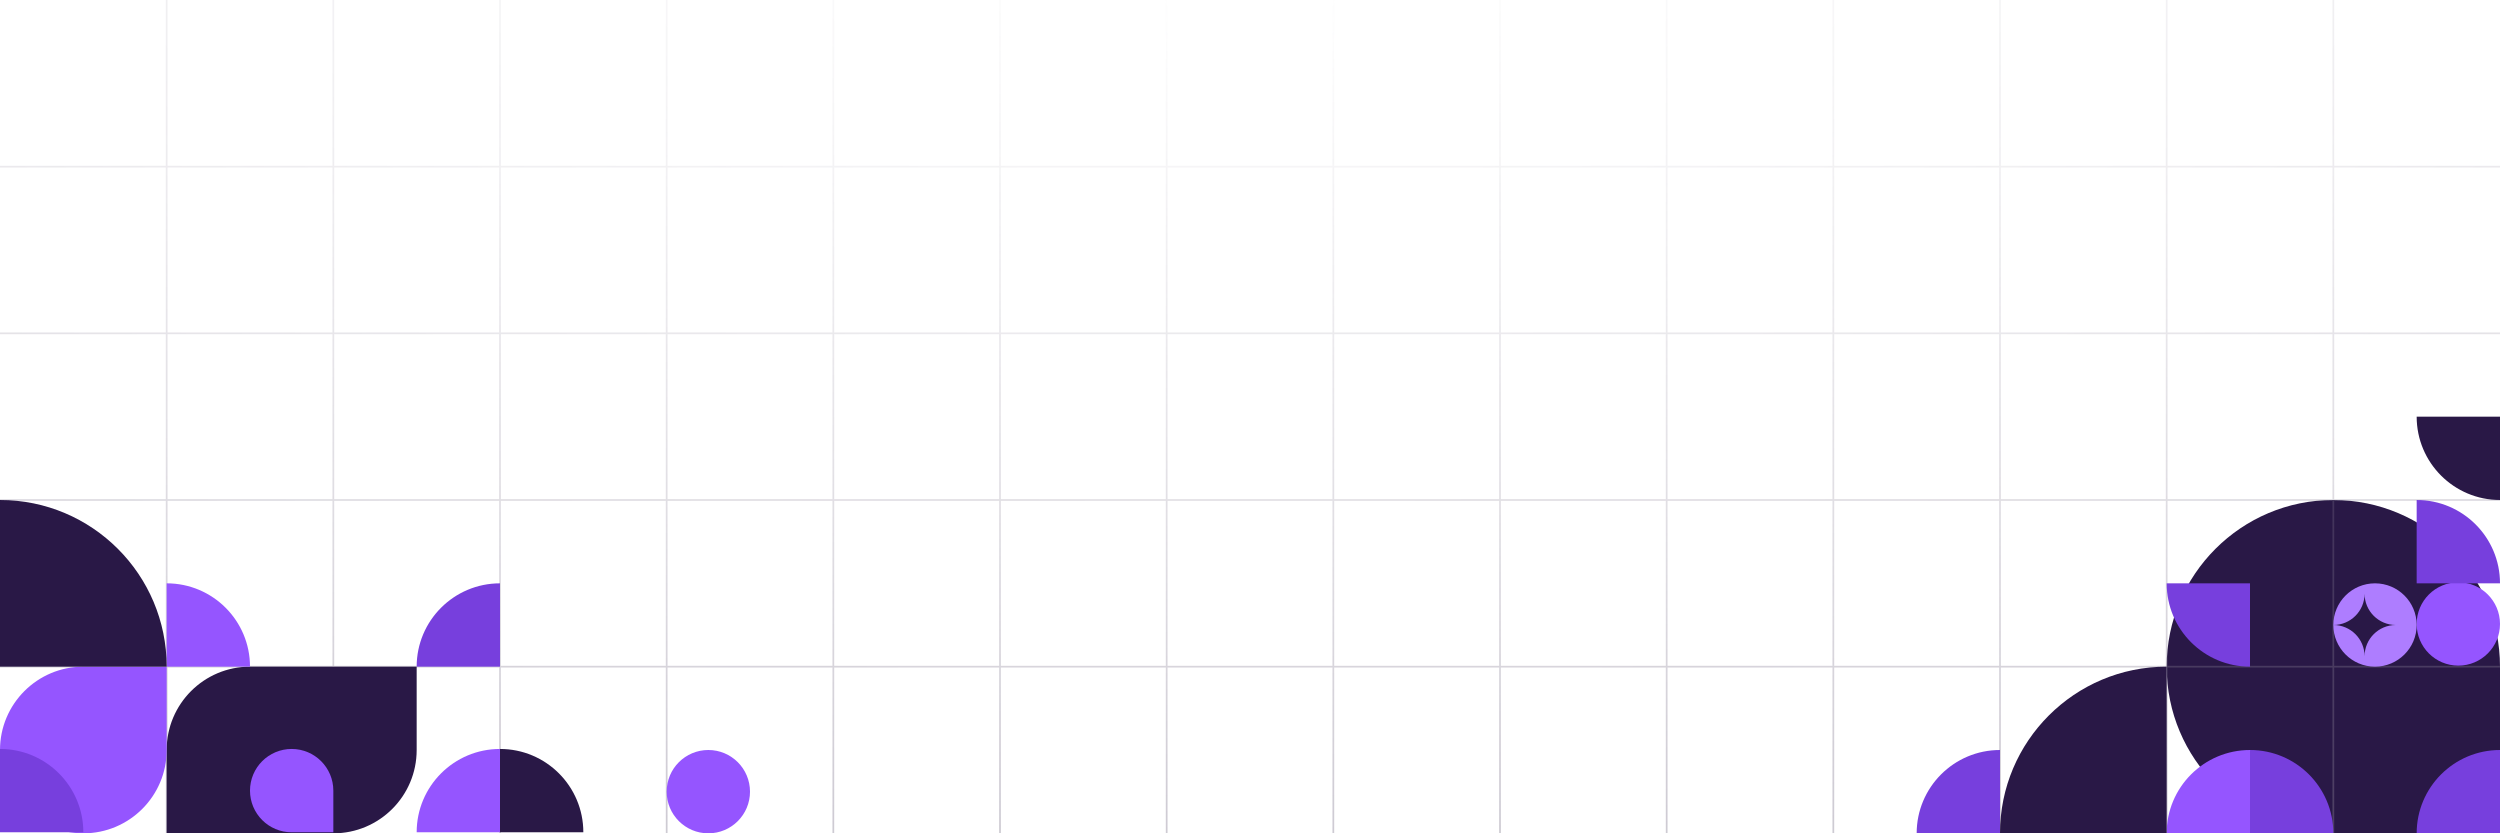
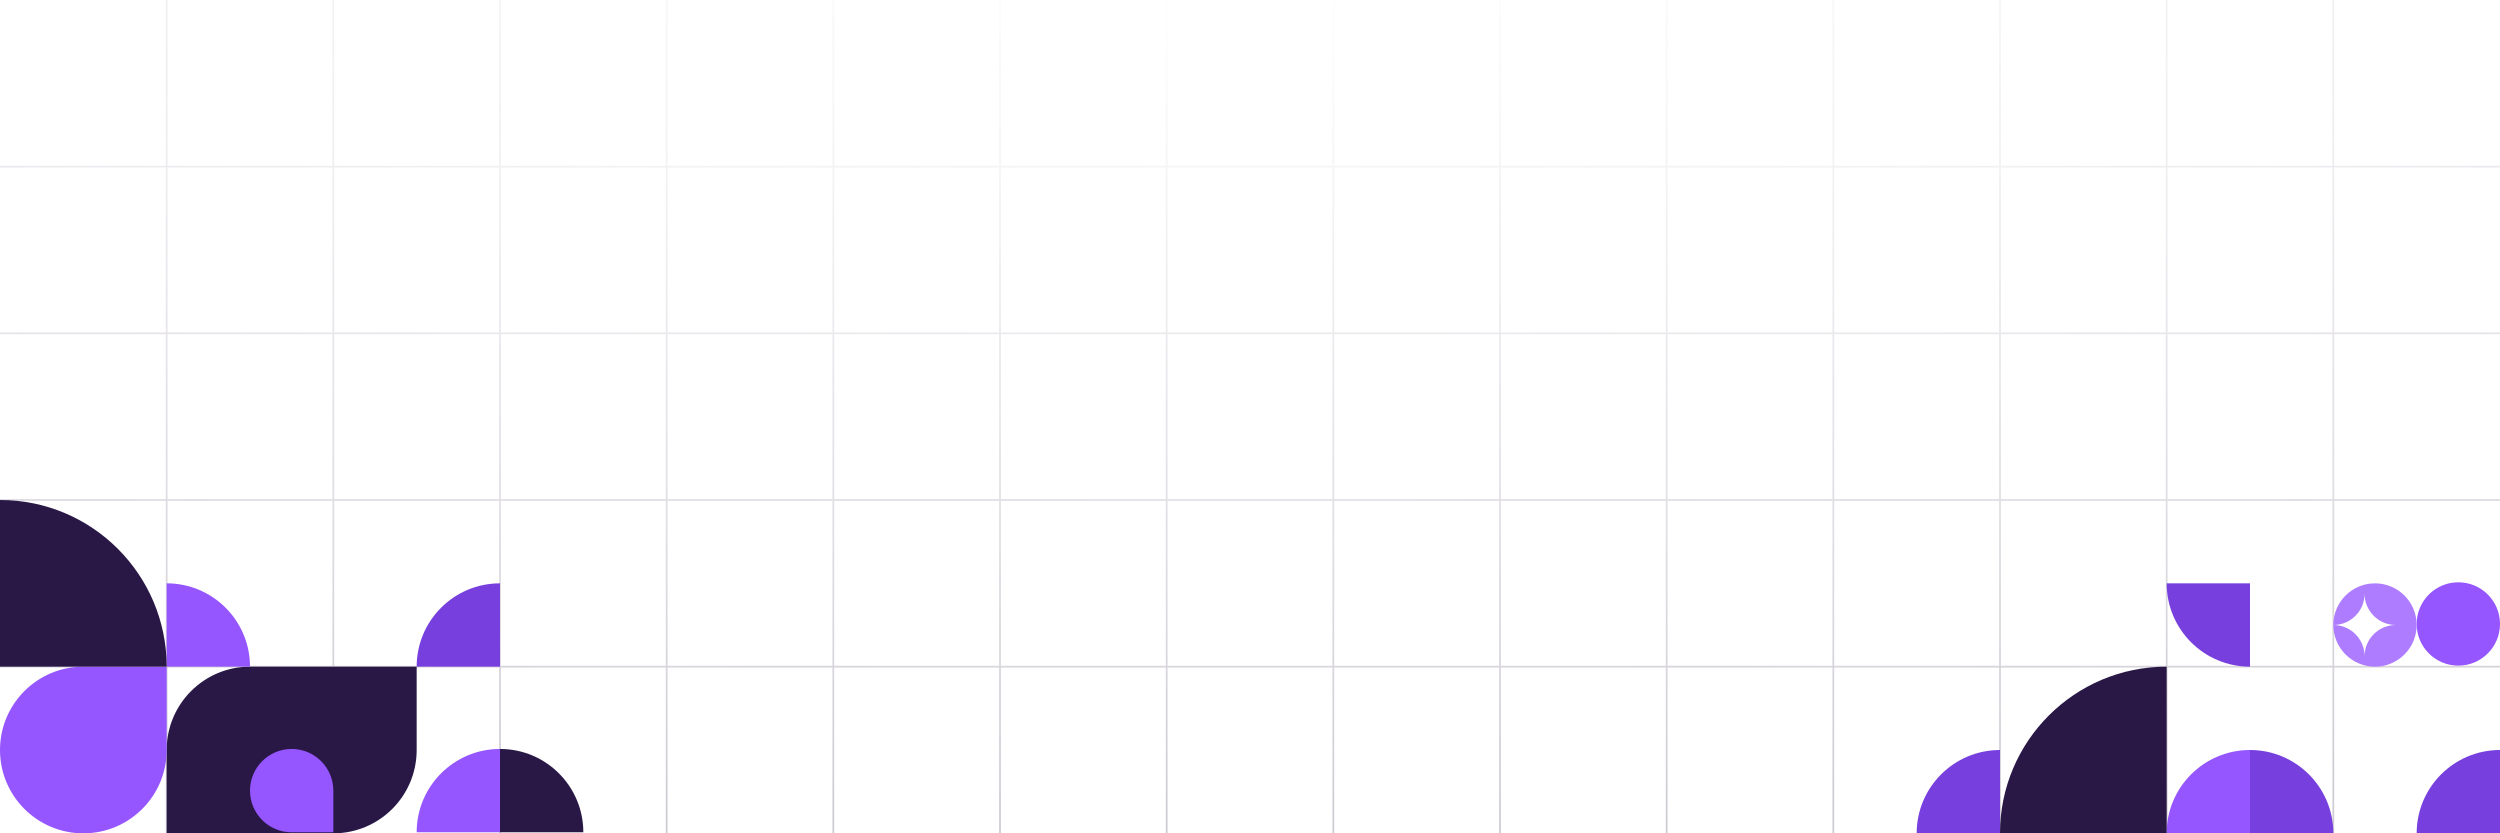
<svg xmlns="http://www.w3.org/2000/svg" width="1440" height="480" viewBox="0 0 1440 480" fill="none">
  <g clip-path="url(#clip0_747_10814)">
-     <path d="M1440 384C1440 330.981 1397.02 288 1344 288C1290.98 288 1248 330.981 1248 384C1248 437.019 1290.98 480 1344 480H1440V384Z" fill="#291846" />
    <path opacity="0.4" d="M96 0V96M96 96H0M96 96H192M96 96V192M192 0V96M192 96H288M192 96V192M288 0V96M288 96H384M288 96V192M384 0V96M384 96H480M384 96V192M480 0V96M480 96H576M480 96V192M576 0V96M576 96H672M576 96V192M672 0V96M672 96H768M672 96V192M768 96V0M768 96V192M768 96H864M96 192H0M96 192H192M96 192V288M192 192H288M192 192V288M288 192H384M288 192V288M384 192H480M384 192V288M480 192H576M480 192V288M576 192H672M576 192V288M672 192H768M672 192V288M768 192V288M768 192H864M96 288H0M96 288H192M96 288V384M192 288H288M192 288V384M288 288H384M288 288V384M384 288H480M384 288V384M480 288H576M480 288V384M576 288H672M576 288V384M672 288H768M672 288V384M768 288V384M768 288H864M96 384H0M96 384H192M96 384V480M192 384H288M192 384V480M288 384H384M288 384V480M384 384H480M384 384V480M480 384H576M480 384V480M576 384H672M576 384V480M672 384H768M672 384V480M768 384V480M768 384H864M864 96V0M864 96V192M864 96H960M864 480V384M864 384V288M864 384H960M864 288V192M864 288H960M864 192H960M960 96V0M960 96V192M960 96H1056M960 480V384M960 192V288M960 192H1056H1152M960 288V384M960 288H1056H1152M960 384H1056H1152M1056 96V480M1056 96V0M1056 96H1152M1152 96V0M1152 96H1248M1152 96V192M1152 480V384M1152 384H1248M1152 384V288M1248 384H1344M1248 384V480M1248 384V288M1248 96V0M1248 96H1344M1248 96V192M1152 192V288M1152 192H1248M1152 288H1248M1248 192V288M1248 192H1344M1248 288H1344M1344 96V0M1344 96H1440M1344 96V192M1344 480V384M1344 384V288M1344 384H1440M1344 192H1440M1344 192V288M1344 288H1440" stroke="url(#paint0_radial_747_10814)" />
    <path d="M240 384C240 357.49 261.49 336 288 336V384H240Z" fill="#773FDD" />
    <path d="M288 431.4C314.51 431.4 336 452.89 336 479.4L288 479.4L288 431.4Z" fill="#291846" />
    <path d="M1296 432C1322.51 432 1344 453.49 1344 480L1296 480L1296 432Z" fill="#773FDD" />
    <path d="M1248 480C1248 453.49 1269.49 432 1296 432V480H1248Z" fill="#9555FF" />
    <path d="M240 384L144 384C117.49 384 96 405.49 96 432V480H192C218.51 480 240 458.51 240 432V384Z" fill="#291846" />
    <path d="M96 336C122.51 336 144 357.49 144 384H96L96 336Z" fill="#9555FF" />
    <path d="M96 432C96 458.51 74.51 480 48 480C21.49 480 0 458.51 0 432C0 405.49 21.49 384 48 384H96V432Z" fill="#9555FF" />
    <path d="M1392 359.4C1392 346.145 1402.75 335.4 1416 335.4C1429.25 335.4 1440 346.145 1440 359.4C1440 372.655 1429.25 383.4 1416 383.4C1402.75 383.4 1392 372.655 1392 359.4Z" fill="#9555FF" />
-     <path d="M384 456C384 442.745 394.745 432 408 432C421.255 432 432 442.745 432 456C432 469.255 421.255 480 408 480C394.745 480 384 469.255 384 456Z" fill="#9555FF" />
    <path d="M240 479.4C240 452.89 261.49 431.4 288 431.4V479.4H240Z" fill="#9555FF" />
    <path d="M192 455.4C192 442.145 181.255 431.4 168 431.4C154.745 431.4 144 442.145 144 455.4C144 468.655 154.745 479.4 168 479.4H192V455.4Z" fill="#9555FF" />
-     <path d="M2.09815e-06 431.4C26.51 431.4 48 452.89 48 479.4H0L2.09815e-06 431.4Z" fill="#773FDD" />
    <path d="M96 384C96 330.981 53.019 288 0 288V384H96Z" fill="#291846" />
    <path fill-rule="evenodd" clip-rule="evenodd" d="M1368 384C1354.75 384 1344 373.255 1344 360C1344 346.745 1354.75 336 1368 336C1381.25 336 1392 346.745 1392 360C1392 373.255 1381.25 384 1368 384ZM1344 360C1353.94 360 1362 368.059 1362 378C1362 368.059 1370.06 360 1380 360C1370.06 360 1362 351.941 1362 342C1362 351.941 1353.94 360 1344 360Z" fill="#AE7DFF" />
    <path d="M1152 480C1152 426.981 1194.98 384 1248 384V480H1152Z" fill="#291846" />
-     <path d="M1440 336C1440 309.49 1418.51 288 1392 288V336H1440Z" fill="#773FDD" />
    <path d="M1392 480C1392 453.49 1413.49 432 1440 432V480H1392Z" fill="#773FDD" />
    <path d="M1104 480C1104 453.49 1125.49 432 1152 432V480H1104Z" fill="#773FDD" />
    <path d="M1248 336C1248 362.51 1269.49 384 1296 384V336H1248Z" fill="#773FDD" />
-     <path d="M1392 240C1392 266.51 1413.49 288 1440 288V240H1392Z" fill="#291846" />
  </g>
  <defs>
    <radialGradient id="paint0_radial_747_10814" cx="0" cy="0" r="1" gradientUnits="userSpaceOnUse" gradientTransform="translate(720) rotate(90) scale(480 2001.13)">
      <stop stop-color="#857C92" stop-opacity="0" />
      <stop offset="1" stop-color="#857C92" />
    </radialGradient>
    <clipPath id="clip0_747_10814">
      <rect width="1440" height="480" fill="white" />
    </clipPath>
  </defs>
</svg>